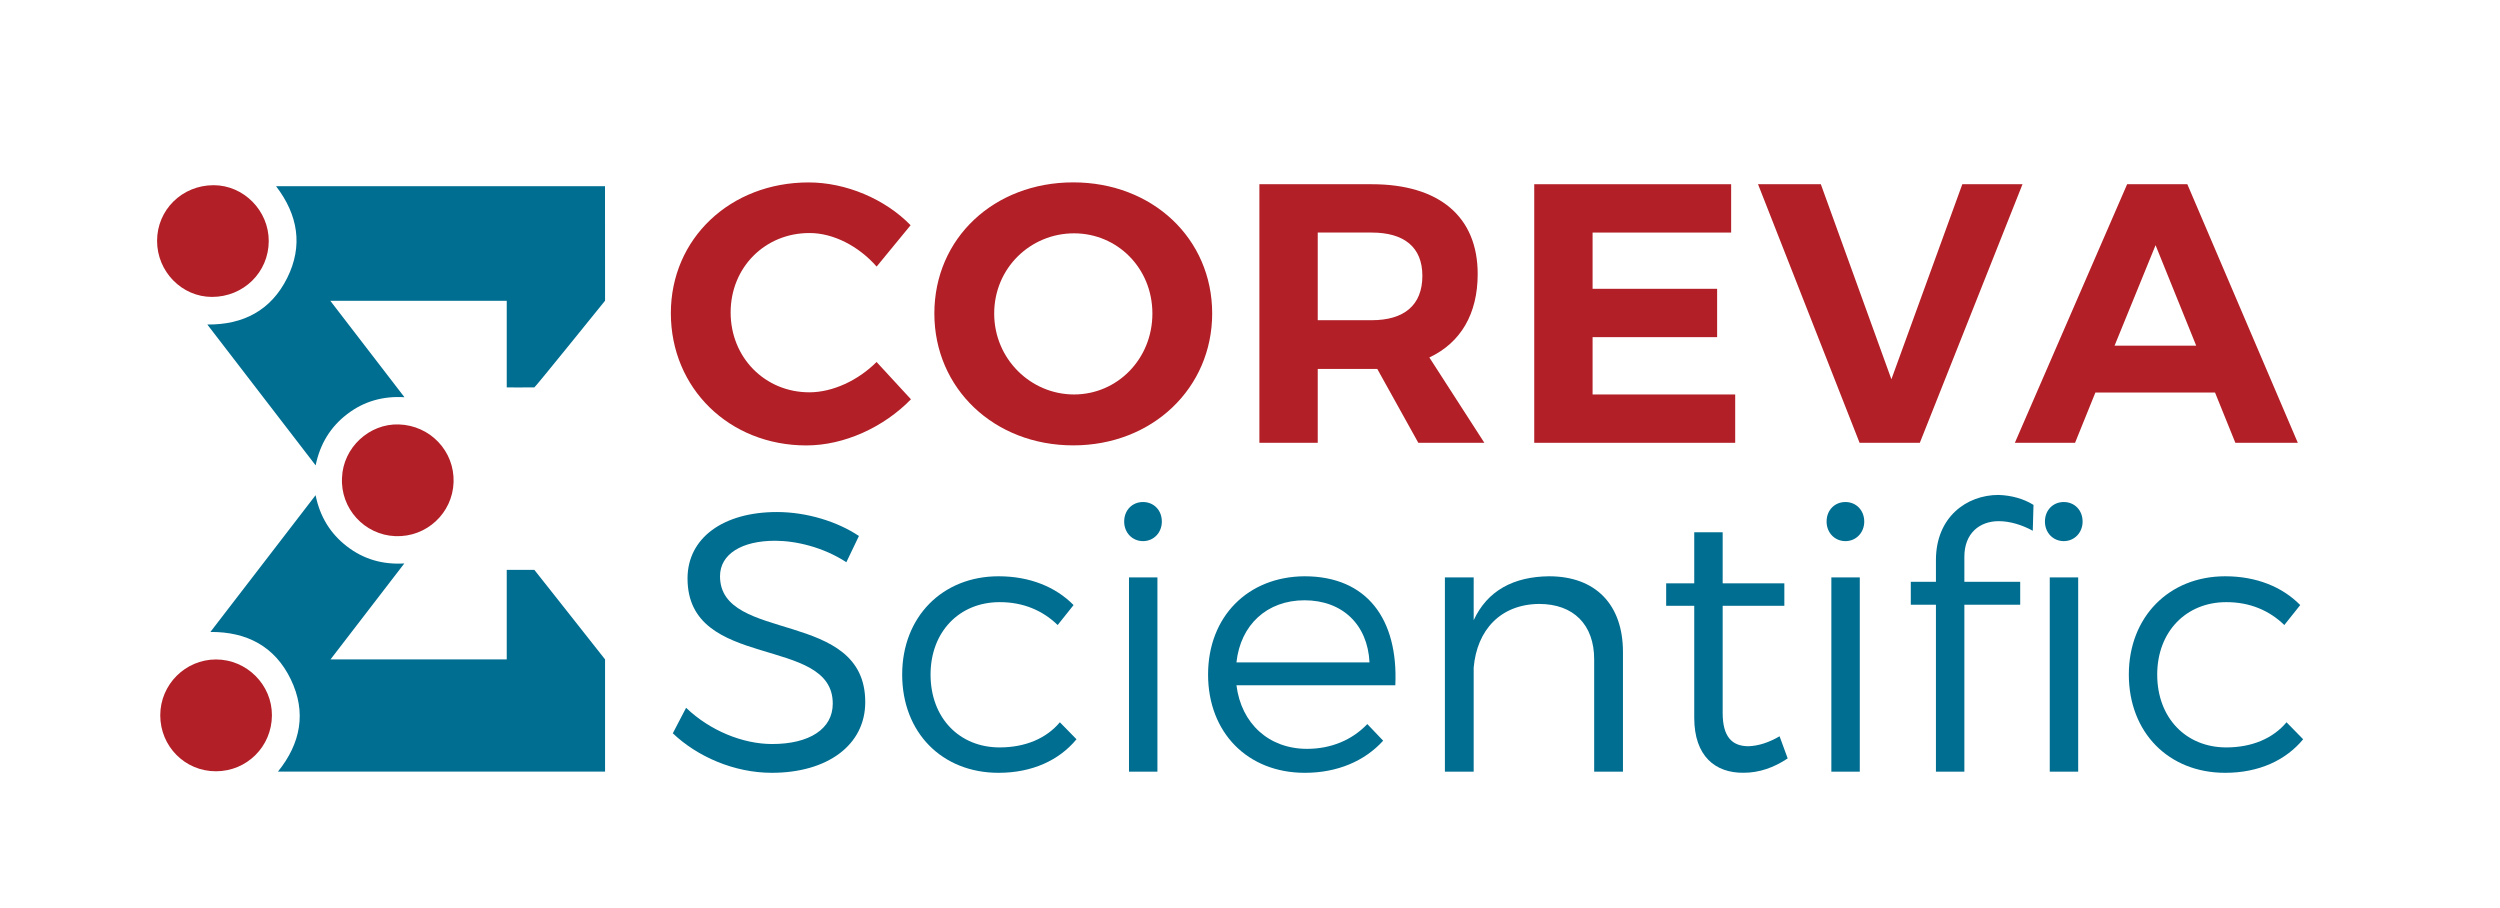
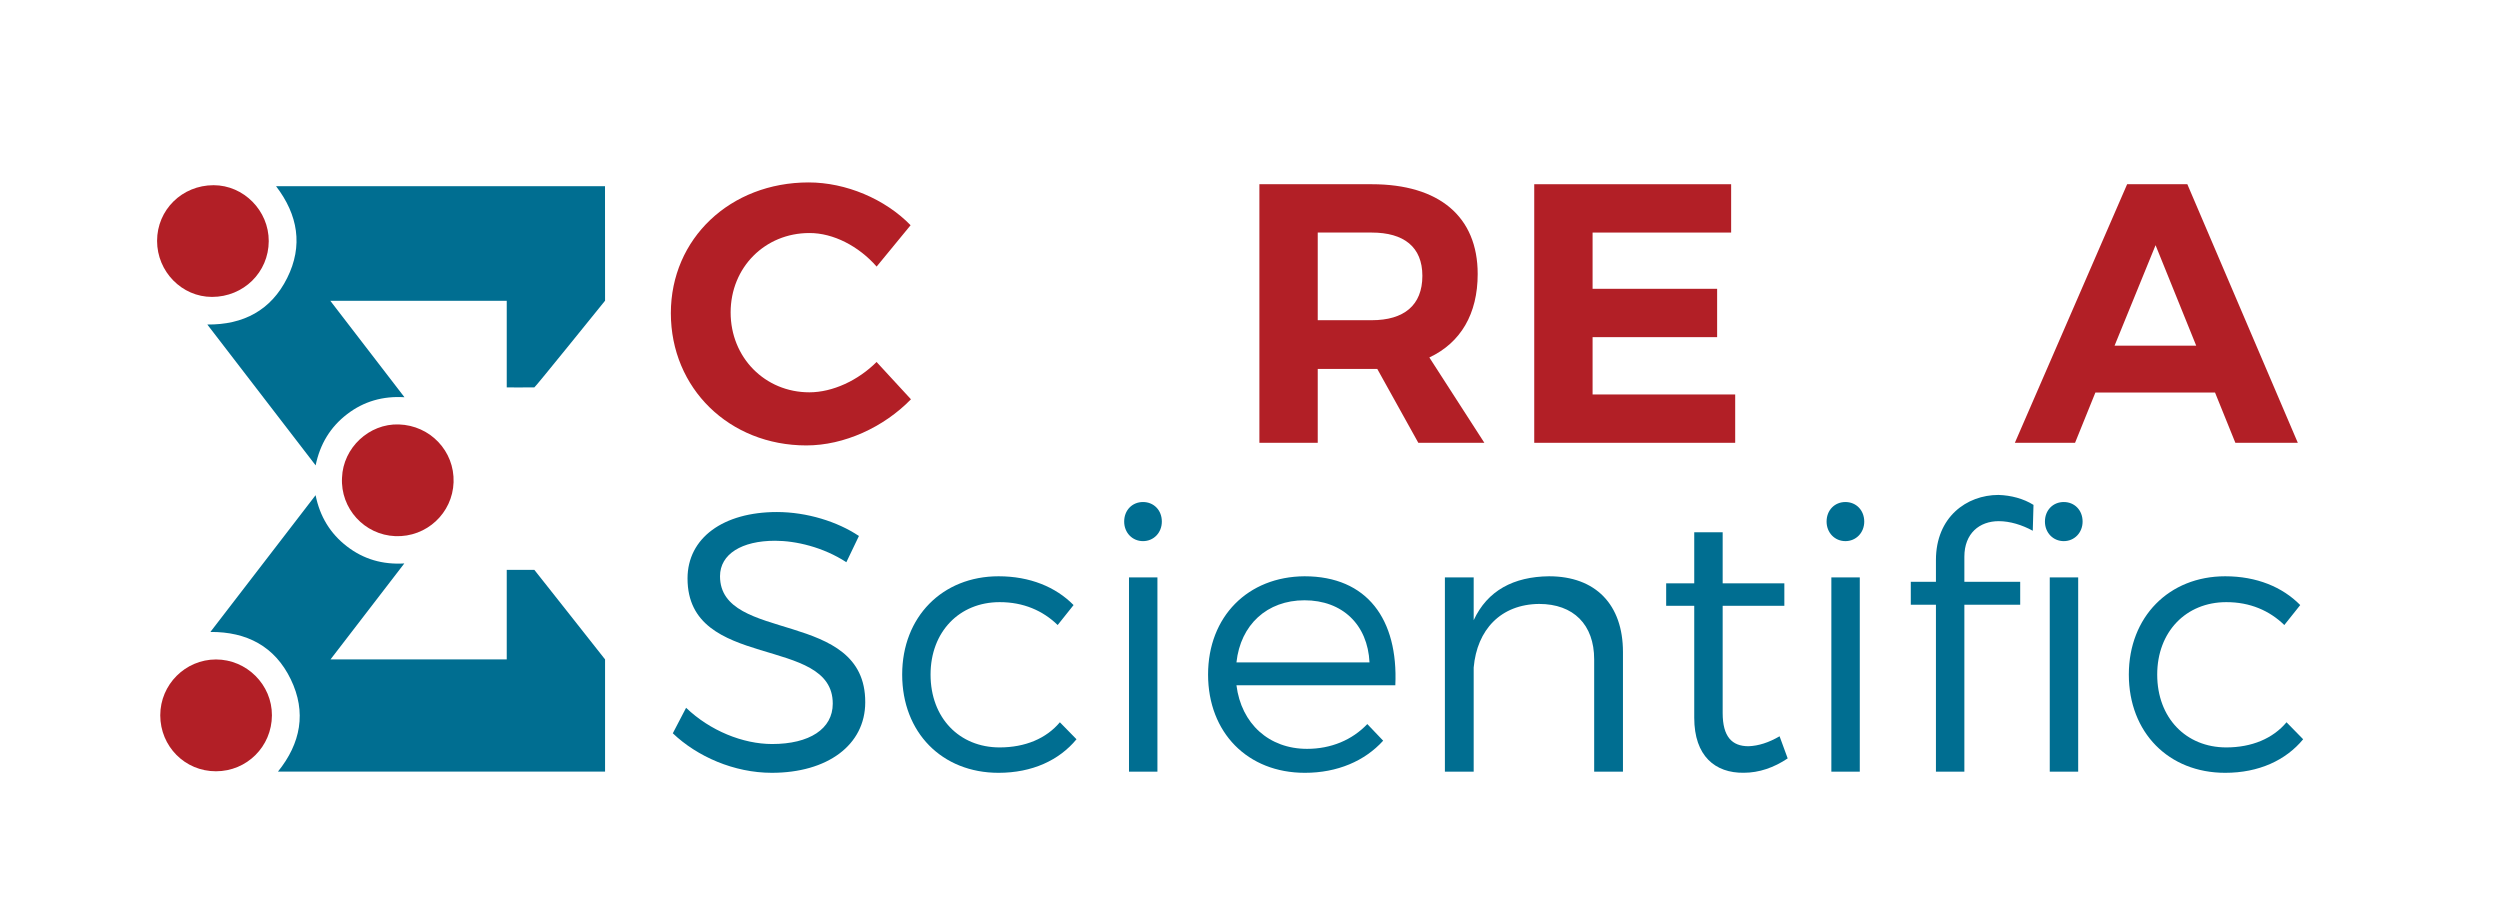
<svg xmlns="http://www.w3.org/2000/svg" version="1.1" id="Ebene_1" x="0px" y="0px" viewBox="0 0 487.18 177.04" style="enable-background:new 0 0 487.18 177.04;" xml:space="preserve">
  <style type="text/css">
	.st0{fill:#B21F26;}
	.st1{fill:#006E91;}
	.st2{fill-rule:evenodd;clip-rule:evenodd;fill:#006E91;}
	.st3{fill-rule:evenodd;clip-rule:evenodd;fill:#B21F26;}
</style>
  <path class="st0" d="M170.83,51.95l6.62-8.06c-4.97-5.11-12.6-8.34-19.87-8.34c-15.26,0-26.85,10.93-26.85,25.48  c0,14.62,11.37,25.77,26.41,25.77c7.34,0,15.05-3.52,20.38-8.99l-6.7-7.27c-3.6,3.6-8.57,5.91-13.1,5.91  c-8.64,0-15.34-6.77-15.34-15.56c0-8.79,6.7-15.48,15.34-15.48C162.4,45.39,167.37,47.99,170.83,51.95L170.83,51.95z" />
-   <path class="st0" d="M209.15,35.54c-15.41,0-27.07,10.86-27.07,25.55c0,14.62,11.65,25.7,27.07,25.7c15.41,0,27.07-11.15,27.07-25.7  C236.22,46.47,224.56,35.54,209.15,35.54L209.15,35.54z M209.3,45.47c8.43,0,15.27,6.77,15.27,15.63c0,8.86-6.84,15.77-15.27,15.77  c-8.43,0-15.56-6.91-15.56-15.77C193.74,52.24,200.8,45.47,209.3,45.47L209.3,45.47z" />
  <path class="st0" d="M289.26,86.29l-10.72-16.63c6.12-2.88,9.42-8.49,9.42-16.27c0-11.16-7.48-17.49-20.66-17.49h-21.88v50.39h11.37  v-14.4h11.6l8,14.4H289.26L289.26,86.29z M256.79,45.32h10.52c6.27,0,9.87,2.81,9.87,8.43c0,5.76-3.6,8.65-9.87,8.65h-10.52V45.32  L256.79,45.32z" />
  <path class="st0" d="M435.61,86.29h12.17L426.25,35.9h-11.73l-21.88,50.39h11.73l3.96-9.79h23.32L435.61,86.29L435.61,86.29z   M412.07,67.36l7.99-19.58l7.92,19.58H412.07L412.07,67.36z" />
-   <polygon class="st0" points="342.59,35.9 362.38,86.29 374.12,86.29 394.13,35.9 382.4,35.9 368.58,73.91 354.83,35.9 342.59,35.9   " />
  <polygon class="st0" points="298.98,35.9 298.98,86.29 338.14,86.29 338.14,76.87 310.35,76.87 310.35,65.7 334.62,65.7   334.62,56.28 310.35,56.28 310.35,45.32 337.35,45.32 337.35,35.9 298.98,35.9 " />
  <path class="st1" d="M164.93,109.56l2.45-5.11c-4.17-2.8-10.15-4.67-15.98-4.67c-10.44,0-17.42,5.03-17.42,12.95  c0,18.08,28.37,10.95,28.3,24.41c0,4.9-4.54,7.85-11.81,7.85c-5.69,0-12.1-2.59-16.77-7.06l-2.59,4.97  c4.75,4.53,11.94,7.7,19.29,7.7c10.81,0,18.21-5.39,18.21-13.75c0.07-18.29-28.3-11.45-28.3-24.56c0-4.32,4.25-6.91,10.73-6.91  C155.06,105.38,160.39,106.6,164.93,109.56L164.93,109.56z" />
  <path class="st1" d="M206.11,121.8l3.1-3.89c-3.46-3.52-8.5-5.61-14.62-5.61c-10.94,0-18.78,7.91-18.78,19.15  c0,11.31,7.77,19.15,18.78,19.15c6.55,0,11.81-2.44,15.19-6.54l-3.24-3.31c-2.66,3.17-6.77,4.9-11.74,4.9  c-7.85,0-13.46-5.76-13.46-14.19c0-8.35,5.62-14.12,13.46-14.12C199.41,117.33,203.23,118.99,206.11,121.8L206.11,121.8z" />
  <path class="st1" d="M222.74,97.83c-2.09,0-3.67,1.58-3.67,3.81c0,2.16,1.58,3.81,3.67,3.81c2.09,0,3.67-1.65,3.67-3.81  C226.41,99.41,224.83,97.83,222.74,97.83L222.74,97.83z M220.01,112.52v37.86h5.54v-37.86H220.01L220.01,112.52z" />
  <path class="st1" d="M254.21,112.3c-11.02,0.07-18.79,7.84-18.79,19.15c0,11.31,7.7,19.15,18.86,19.15c6.34,0,11.67-2.3,15.26-6.26  l-3.09-3.24c-2.95,3.1-7.06,4.83-11.74,4.83c-7.42,0-12.82-4.9-13.76-12.39h30.96C272.49,120.72,266.45,112.3,254.21,112.3  L254.21,112.3z M240.95,129.08c0.79-7.35,5.98-12.1,13.25-12.1c7.42,0,12.32,4.76,12.68,12.1H240.95L240.95,129.08z" />
  <path class="st1" d="M301.87,112.3c-6.92,0.07-12.03,2.8-14.69,8.56v-8.34h-5.61v37.86h5.61v-20.3c0.65-7.35,5.26-12.32,12.75-12.39  c6.7,0,10.73,4.03,10.73,10.8v21.89h5.61v-23.33C316.27,117.83,310.95,112.3,301.87,112.3L301.87,112.3z" />
  <path class="st1" d="M346.79,143.48c-2.09,1.22-4.1,1.87-6.05,1.94c-3.24,0-5.04-1.87-5.04-6.48v-20.89h12.02v-4.38h-12.02v-9.94  h-5.54v9.94h-5.47v4.38h5.47v21.82c0,7.49,4.1,10.79,9.64,10.72c3.02,0,5.9-1.01,8.57-2.8L346.79,143.48L346.79,143.48z" />
  <path class="st1" d="M359.62,97.83c-2.09,0-3.67,1.58-3.67,3.81c0,2.16,1.58,3.81,3.67,3.81c2.08,0,3.67-1.65,3.67-3.81  C363.28,99.41,361.7,97.83,359.62,97.83L359.62,97.83z M356.88,112.52v37.86h5.54v-37.86H356.88L356.88,112.52z" />
  <path class="st1" d="M377.26,109.13v4.25h-4.9v4.46h4.9v32.54h5.54v-32.54h10.88v-4.46h-10.88v-4.9c0-4.54,2.95-6.92,6.7-6.92  c2.16,0,4.54,0.72,6.63,1.87l0.14-5.04c-1.94-1.22-4.39-1.87-6.84-1.94C383.23,96.46,377.26,100.77,377.26,109.13L377.26,109.13z   M402.17,105.45c2.08,0,3.67-1.65,3.67-3.81c0-2.23-1.58-3.81-3.67-3.81c-2.09,0-3.67,1.58-3.67,3.81  C398.5,103.8,400.08,105.45,402.17,105.45L402.17,105.45z M399.44,150.38h5.54v-37.86h-5.54V150.38L399.44,150.38z" />
  <path class="st1" d="M445.15,121.8l3.1-3.89c-3.46-3.52-8.5-5.61-14.62-5.61c-10.94,0-18.78,7.91-18.78,19.15  c0,11.31,7.77,19.15,18.78,19.15c6.55,0,11.81-2.44,15.19-6.54l-3.24-3.31c-2.66,3.17-6.77,4.9-11.74,4.9  c-7.85,0-13.46-5.76-13.46-14.19c0-8.35,5.62-14.12,13.46-14.12C438.45,117.33,442.27,118.99,445.15,121.8L445.15,121.8z" />
  <g>
    <path class="st2" d="M117.91,58.6c-0.69,0.84-13.62,16.89-13.78,16.89c-1.74,0.02-5.26,0.02-5.38,0c0-5.61,0-11.24,0-16.87   c-11.46,0-22.87,0-34.38,0c4.81,6.26,9.6,12.48,14.45,18.79c-4.18-0.26-7.91,0.79-11.18,3.3c-3.27,2.51-5.28,5.83-6.13,9.98   c-7.06-9.18-14.07-18.29-21.11-27.45c7.03,0.07,12.43-2.78,15.56-9.06c3.14-6.28,2.11-12.31-2.16-17.89c0.2,0,64,0.01,64.1,0   C117.91,43.74,117.91,51.16,117.91,58.6z" />
    <path class="st2" d="M117.91,128.5c0,7.07,0,21.65,0,21.86c-0.14,0,0.14,0,0,0c-20.98,0-42.36,0-63.34,0c-0.12,0-0.24,0-0.4,0   c4.44-5.51,5.6-11.57,2.49-17.99c-3.1-6.4-8.56-9.27-15.66-9.22c6.82-8.87,13.63-17.72,20.5-26.65c0.83,4.13,2.84,7.46,6.1,9.97   c3.26,2.52,6.97,3.58,11.19,3.33c-4.81,6.25-9.57,12.45-14.38,18.7c11.47,0,22.88,0,34.34,0c0-5.81,0-11.62,0-17.45h5.38   C108.71,116.78,113.35,122.77,117.91,128.5z" />
    <path class="st3" d="M31.23,139.39c0-5.99,4.88-10.87,10.86-10.88c5.98,0,10.93,4.92,10.9,10.9c-0.03,6.06-4.87,10.89-10.91,10.89   C36.04,150.31,31.23,145.44,31.23,139.39z" />
    <path class="st3" d="M66.65,93.08c0.21-5.82,5.28-10.56,11.07-10.37c6.13,0.2,10.87,5.21,10.67,11.26   c-0.2,6.03-5.27,10.75-11.35,10.51C71,104.24,66.32,99.08,66.65,93.08z" />
    <path class="st3" d="M30.61,46.94c0-6.05,4.88-10.85,11.01-10.85c5.87,0,10.77,4.96,10.75,10.9c-0.02,6.07-4.91,10.87-11.06,10.87   C35.44,57.86,30.61,52.93,30.61,46.94z" />
  </g>
</svg>